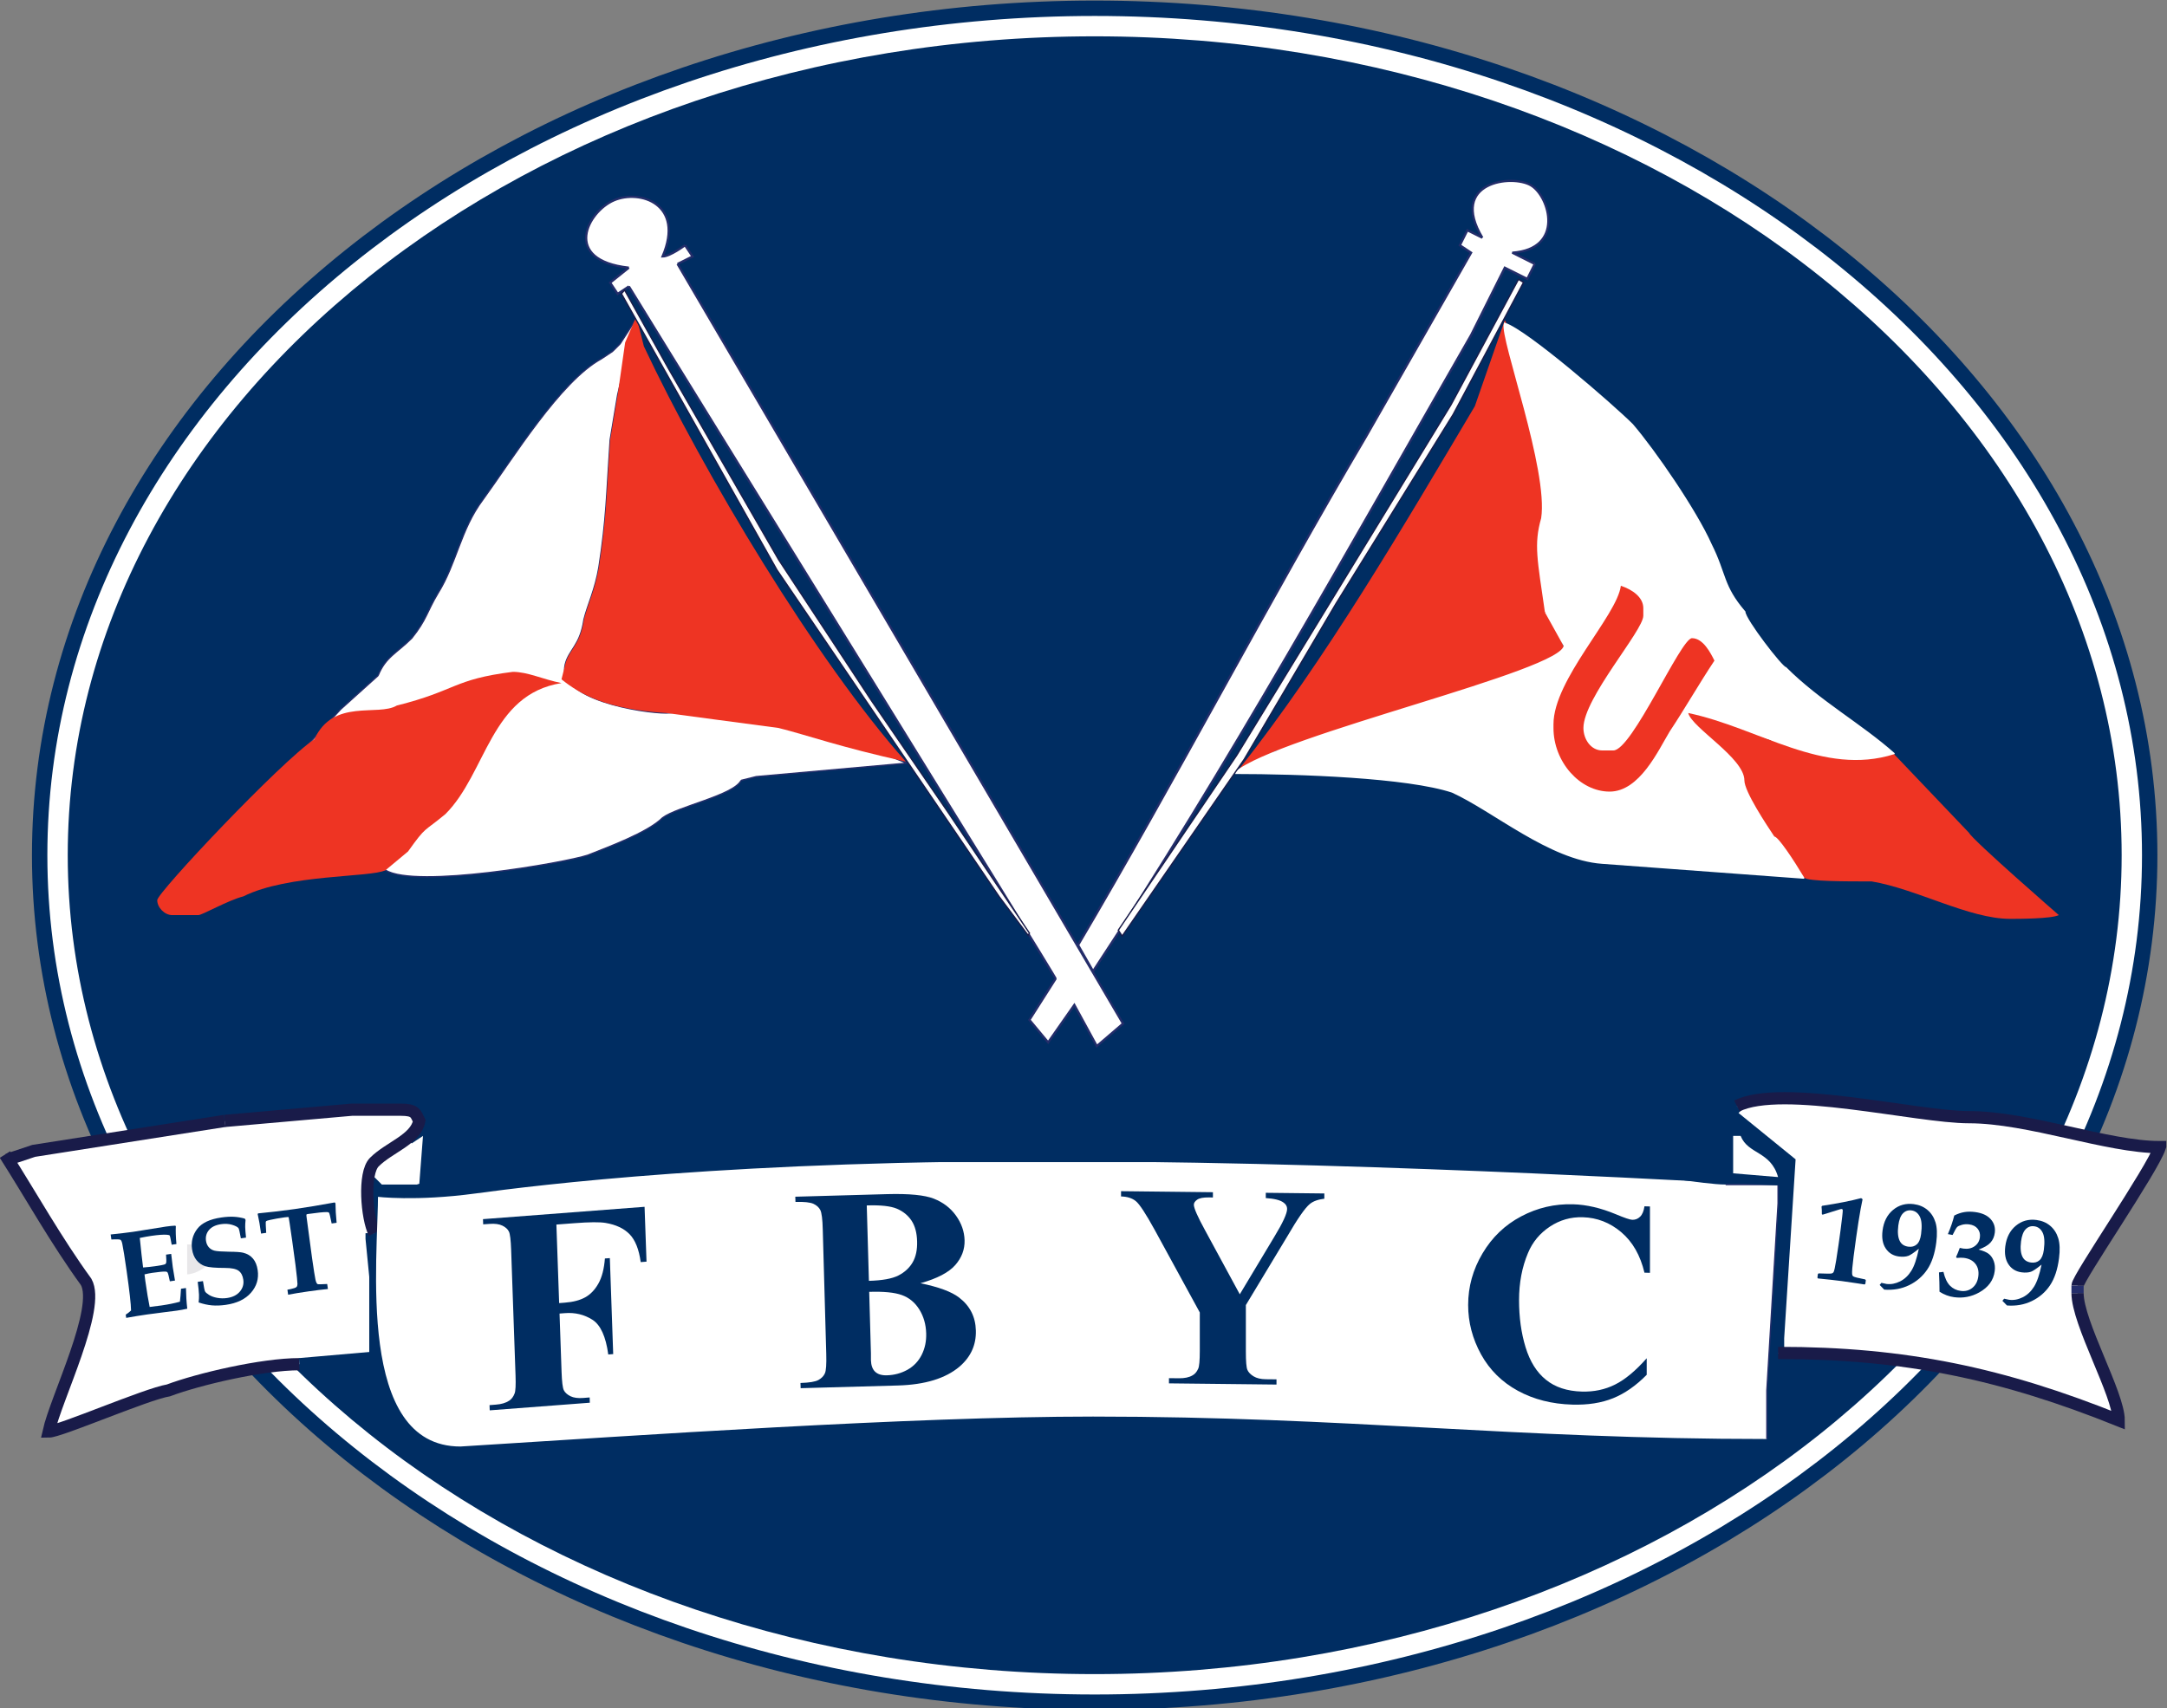
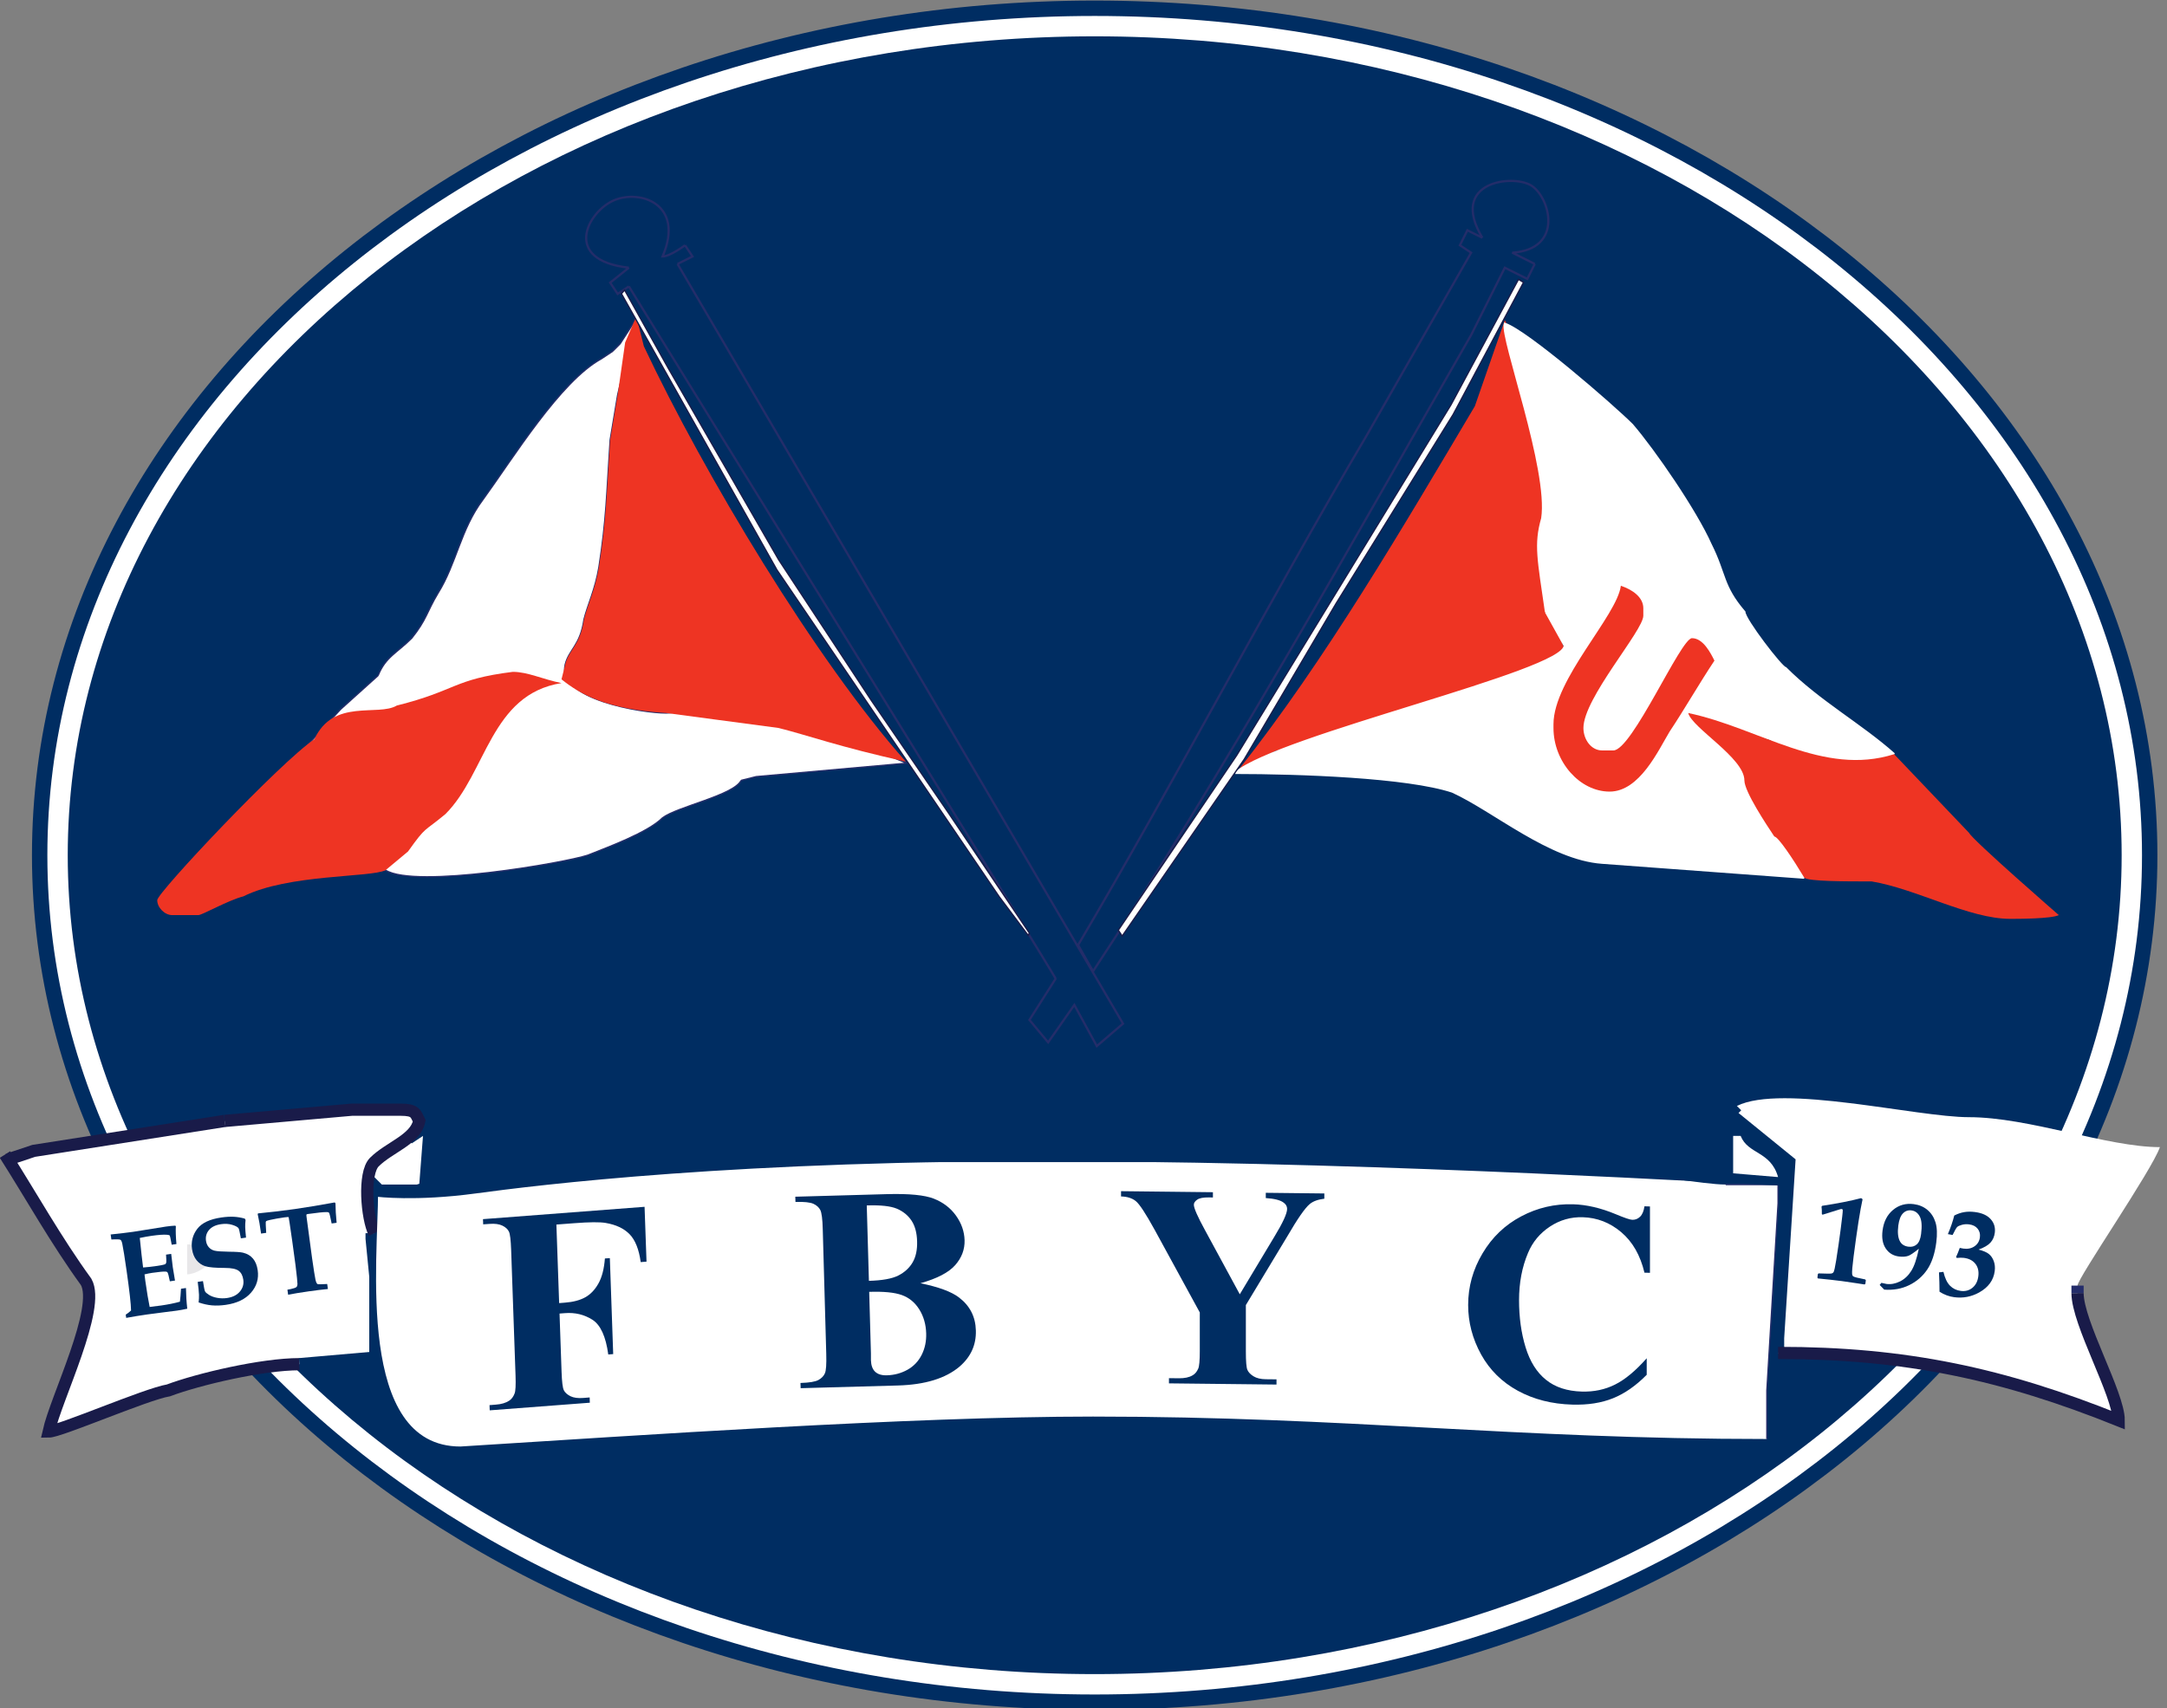
<svg xmlns="http://www.w3.org/2000/svg" viewBox="0 0 623.999 492.032" height="492.032" width="623.999" xml:space="preserve" id="svg2231" version="1.1">
  <rect x="0" y="0" width="623.999" height="492.032" fill="#808080" stroke="none" />
  <defs id="defs2235">
    <clipPath id="clipPath2247" clipPathUnits="userSpaceOnUse">
      <path id="path2245" d="M 162,121.488 H 630 V 490.512 H 162 Z" />
    </clipPath>
    <clipPath id="clipPath2347" clipPathUnits="userSpaceOnUse">
      <path id="path2345" d="M 162,121.488 H 630 V 490.512 H 162 Z" />
    </clipPath>
    <clipPath id="clipPath2363" clipPathUnits="userSpaceOnUse">
      <path id="path2361" d="M 162,121.488 H 630 V 490.512 H 162 Z" />
    </clipPath>
    <clipPath id="clipPath2407" clipPathUnits="userSpaceOnUse">
      <path id="path2405" d="M 162,121.488 H 630 V 490.512 H 162 Z" />
    </clipPath>
    <clipPath id="clipPath2423" clipPathUnits="userSpaceOnUse">
      <path id="path2421" d="M 162,121.488 H 630 V 490.512 H 162 Z" />
    </clipPath>
    <clipPath id="clipPath2459" clipPathUnits="userSpaceOnUse">
      <path id="path2457" d="M 162,121.488 H 630 V 490.512 H 162 Z" />
    </clipPath>
  </defs>
  <g transform="matrix(1.333,0,0,-1.333,-216.001,654.016)" id="g2239">
    <g id="g2241">
      <g clip-path="url(#clipPath2247)" id="g2243">
        <g transform="translate(398.515,122.83)" id="g2249">
          <path id="path2251" style="fill:#ffffff;fill-opacity:1;fill-rule:nonzero;stroke:none" d="M 0,0 C 125.524,0 227.906,82.212 227.906,183.01 227.906,283.807 125.524,366.019 0,366.019 -125.524,366.019 -227.906,283.807 -227.906,183.01 -227.906,82.212 -125.524,0 0,0" />
        </g>
        <g transform="translate(398.515,122.83)" id="g2253">
          <path id="path2255" style="fill:none;stroke:#002d62;stroke-width:3.327;stroke-linecap:butt;stroke-linejoin:miter;stroke-miterlimit:2.613;stroke-dasharray:none;stroke-opacity:1" d="M 0,0 C 125.524,0 227.906,82.212 227.906,183.01 227.906,283.807 125.524,366.019 0,366.019 -125.524,366.019 -227.906,283.807 -227.906,183.01 -227.906,82.212 -125.524,0 0,0" />
        </g>
        <g transform="translate(398.515,128.894)" id="g2257">
          <path id="path2259" style="fill:#002d62;fill-opacity:1;fill-rule:nonzero;stroke:none" d="m 0,0 c 122.188,0 221.846,79.488 221.846,176.944 0,97.458 -99.658,176.947 -221.846,176.947 -122.187,0 -221.841,-79.489 -221.841,-176.947 C -221.841,79.488 -122.187,0 0,0" />
        </g>
        <g transform="translate(294.387,414.732)" id="g2261">
          <path id="path2263" style="fill:#ffffff;fill-opacity:1;fill-rule:nonzero;stroke:none" d="m 0,0 -2.426,-1.618 c -8.896,-4.851 -19.138,-21.56 -25.605,-30.456 -4.85,-6.471 -5.66,-13.748 -9.701,-20.217 -2.428,-4.042 -2.428,-5.658 -5.663,-9.702 -3.233,-3.235 -5.66,-4.045 -7.278,-8.088 l -8.086,-7.276 -37.195,-40.431 c 9.011,-5.463 22.93,6.826 46.899,5.659 6.47,-4.045 38.815,1.616 43.668,3.235 4.041,1.618 12.937,4.85 16.171,8.085 3.237,2.426 15.364,4.853 16.982,8.088 l 3.233,0.808 32.539,2.908 c -4.697,1.963 -11.481,4.735 -10.143,3.398 0.078,-0.081 -25.657,8.868 -41.802,7.441 -5.384,0 -23.703,3.027 -21.833,10.513 0.808,3.231 3.234,4.041 4.043,9.704 0.81,3.233 2.425,6.469 3.236,11.318 1.615,10.513 1.615,15.364 2.425,27.494 L 1.081,-9.433 4.819,6.562 1.615,1.619 Z" />
        </g>
        <g transform="translate(293.851,395.596)" id="g2265">
          <path id="path2267" style="fill:none;stroke:#242d6a;stroke-width:0.285;stroke-linecap:butt;stroke-linejoin:miter;stroke-miterlimit:2.613;stroke-dasharray:none;stroke-opacity:1" d="M 0,0 1.615,9.704 5.355,25.698 2.152,20.756 0.536,19.137 m 63.538,-89.006 c -4.697,1.963 -11.48,4.736 -10.142,3.399 0.078,-0.081 -25.658,8.868 -41.802,7.441 -5.383,0 -23.703,3.027 -21.833,10.512 0.807,3.232 3.231,4.041 4.043,9.704 0.809,3.234 2.425,6.469 3.233,11.318 C -0.81,-16.981 -0.81,-12.13 0,0 m 28.3,-73.584 3.236,0.808 32.538,2.907 M -95.418,-98.651 c 9.009,-5.463 22.93,6.826 46.899,5.659 6.47,-4.045 38.816,1.616 43.668,3.235 4.041,1.618 12.937,4.848 16.172,8.085 3.235,2.425 15.364,4.853 16.979,8.088 m -78.439,22.64 -8.083,-7.277 -37.196,-40.43 m 93.529,116.17 c -8.897,-4.852 -19.138,-21.561 -25.605,-30.457 -4.851,-6.47 -5.662,-13.747 -9.704,-20.216 -2.426,-4.043 -2.426,-5.659 -5.66,-9.702 -3.236,-3.235 -5.661,-4.045 -7.281,-8.088 M 0.536,19.137 -1.889,17.519" />
        </g>
        <g transform="translate(308.406,433.603)" id="g2269">
-           <path id="path2271" style="fill:#ffffff;fill-opacity:1;fill-rule:nonzero;stroke:none" d="m 0,0 3.233,1.616 -1.62,2.425 c 0,0 -3.23,-2.425 -4.849,-2.425 4.849,11.322 -4.85,14.555 -10.51,12.129 -5.661,-2.425 -11.321,-12.939 3.233,-14.555 l -4.041,-3.235 1.615,-2.422 2.426,1.614 C 4.851,-29.922 82.48,-155.259 81.672,-154.45 l -5.662,-8.895 4.042,-4.851 5.662,8.085 4.851,-8.895 5.661,4.854 z" />
-         </g>
+           </g>
        <g transform="translate(390.078,279.152)" id="g2273">
          <path id="path2275" style="fill:none;stroke:#242d6a;stroke-width:0.477;stroke-linecap:butt;stroke-linejoin:miter;stroke-miterlimit:2.613;stroke-dasharray:none;stroke-opacity:1" d="m 0,0 -5.66,-8.895 4.041,-4.851 5.661,8.085 4.851,-8.895 5.661,4.854 -96.226,164.152 m -10.514,-4.853 C -76.822,124.528 0.808,-0.809 0,0 m -92.186,153.64 -4.042,-3.235 1.616,-2.424 2.426,1.616 m 12.128,8.893 c 0,0 -3.232,-2.424 -4.851,-2.424 4.851,11.322 -4.851,14.555 -10.509,12.129 -5.66,-2.425 -11.322,-12.939 3.232,-14.555 m 10.514,0.81 3.233,1.616 -1.619,2.424" />
        </g>
        <g transform="translate(487.111,421.473)" id="g2277">
          <path id="path2279" style="fill:#ee3423;fill-opacity:1;fill-rule:nonzero;stroke:none" d="m 0,0 -6.471,-18.599 c -15.361,-25.877 -32.343,-54.988 -50.942,-78.436 l 8.089,4.043 c 7.278,0 16.169,4.041 24.258,6.467 19.409,6.472 25.066,8.087 38.005,15.365 l -3.235,8.086 c -0.808,5.661 -2.427,10.514 -2.427,15.364 0,1.617 0.81,3.234 0.81,4.851 l 1.617,15.364 C 11.322,-18.599 0,-8.088 0,-0.808 l 0.81,-0.81 z" />
        </g>
        <g transform="translate(297.084,416.622)" id="g2281">
          <path id="path2283" style="fill:#ee3423;fill-opacity:1;fill-rule:nonzero;stroke:none" d="m 0,0 -1.617,-11.322 -1.617,-9.704 c -0.809,-12.13 -0.809,-16.982 -2.426,-27.493 -0.808,-4.851 -2.424,-8.085 -3.235,-11.321 -0.809,-5.66 -3.234,-6.469 -4.043,-9.701 l -0.808,-3.237 c 4.042,-3.235 9.703,-6.469 22.642,-7.277 l 24.259,-3.235 c 6.469,-1.619 12.937,-4.043 27.493,-7.278 C 41.239,-68.736 16.982,-28.304 4.045,-0.81 L 2.427,5.659 Z" />
        </g>
        <g transform="translate(504.091,333.332)" id="g2285">
          <path id="path2287" style="fill:#ffffff;fill-opacity:1;fill-rule:nonzero;stroke:none" d="m 0,0 v 0 c 0,-2.425 1.619,-4.851 4.045,-4.851 h 2.426 c 4.045,0 14.556,24.257 16.982,24.257 2.426,0 4.041,-3.233 4.851,-4.852 C 25.069,9.703 21.834,4.043 18.602,-0.81 16.173,-4.851 12.135,-13.746 5.664,-13.746 -0.807,-13.746 -6.467,-7.278 -6.467,0 v 0.808 c 0,9.704 13.747,23.45 14.555,29.92 2.428,-0.808 4.851,-2.425 4.851,-4.851 V 24.258 C 12.939,21.024 0,6.469 0,0 m -75.2,-9.704 c 13.747,0 37.197,-0.808 46.899,-4.042 8.897,-4.043 21.025,-14.556 32.346,-15.366 l 43.667,-3.233 c -1.619,2.425 -3.235,6.47 -6.47,8.895 -1.616,2.424 -6.471,9.704 -6.471,12.13 0,4.85 -10.508,10.51 -11.318,13.746 4.851,0 11.318,-3.236 16.979,-4.851 1.62,-1.618 14.557,-5.661 15.367,-6.469 l 11.321,3.233 c -7.28,6.469 -16.173,11.32 -23.453,18.6 -0.808,0 -8.896,10.511 -8.896,12.128 -4.849,5.661 -4.042,8.087 -7.277,14.556 -3.231,7.278 -12.128,20.217 -16.978,25.877 -4.045,4.042 -22.644,20.214 -27.495,21.832 -0.81,-3.236 9.703,-31.537 8.086,-42.05 -1.616,-5.659 -0.809,-8.895 0.81,-20.215 l 4.041,-7.278 c 0,-5.659 -61.456,-19.407 -71.158,-27.493" />
        </g>
        <g transform="translate(517.03,357.589)" id="g2289">
          <path id="path2291" style="fill:none;stroke:#ffffff;stroke-width:0.477;stroke-linecap:butt;stroke-linejoin:miter;stroke-miterlimit:2.613;stroke-dasharray:none;stroke-opacity:1" d="M 0,0 C 0,-3.234 -12.939,-17.789 -12.939,-24.258 M 0,1.619 V 0 m -19.406,-23.45 c 0,9.704 13.747,23.45 14.554,29.92 C -2.424,5.663 0,4.045 0,1.619 m -19.406,-25.877 v 0.808 m 12.937,-5.659 c 4.045,0 14.557,24.257 16.983,24.257 2.425,0 4.041,-3.233 4.85,-4.852 -3.234,-4.851 -6.469,-10.51 -9.702,-15.363 -2.429,-4.042 -6.469,-12.936 -12.937,-12.936 -6.471,0 -12.131,6.467 -12.131,13.745 m 10.511,-4.851 h 2.426 m -6.47,4.851 c 0,-2.425 1.619,-4.851 4.044,-4.851 m -8.086,22.642 c 0,-5.661 -61.457,-19.408 -71.159,-27.495 m 67.118,34.772 4.041,-7.277 m 71.162,-23.451 c -7.281,6.468 -16.174,11.319 -23.453,18.6 -0.808,0 -8.896,10.51 -8.896,12.128 -4.85,5.66 -4.042,8.086 -7.277,14.555 -3.232,7.278 -12.128,20.218 -16.979,25.877 -4.045,4.043 -22.643,20.214 -27.495,21.833 -0.81,-3.237 9.703,-31.537 8.087,-42.051 -1.616,-5.659 -0.81,-8.895 0.81,-20.214 m 63.881,-33.962 11.322,3.234 M 34.772,-56.603 c -1.619,2.425 -3.235,6.47 -6.469,8.895 -1.616,2.424 -6.471,9.705 -6.471,12.13 0,4.85 -10.509,10.511 -11.318,13.746 4.85,0 11.318,-3.235 16.978,-4.851 1.618,-1.618 14.558,-5.661 15.367,-6.469 M -8.895,-53.37 34.772,-56.603 M -88.14,-33.962 c 13.747,0 37.198,-0.808 46.9,-4.041 8.896,-4.043 21.024,-14.557 32.345,-15.367" />
        </g>
        <g transform="translate(504.093,333.332)" id="g2293">
          <path id="path2295" style="fill:#ee3423;fill-opacity:1;fill-rule:nonzero;stroke:none" d="m 0,0 c 0,6.469 12.938,21.024 12.938,24.258 v 1.617 c 0,2.428 -2.424,4.045 -4.852,4.853 C 7.278,24.258 -6.469,10.51 -6.469,0.808 V 0 c 0,-7.277 5.66,-13.746 12.131,-13.746 6.467,0 10.509,8.895 12.938,12.936 3.233,4.853 6.467,10.514 9.702,15.365 -0.81,1.618 -2.425,4.851 -4.851,4.851 -2.426,0 -12.937,-24.257 -16.982,-24.257 H 4.043 C 1.617,-4.851 0,-2.427 0,0" />
        </g>
        <g transform="translate(566.356,300.178)" id="g2297">
          <path id="path2299" style="fill:#ee3423;fill-opacity:1;fill-rule:nonzero;stroke:none" d="m 0,0 c 9.702,-1.617 21.027,-8.088 29.924,-8.088 1.612,0 8.892,0 10.509,0.81 0,0 -18.599,16.173 -19.406,17.788 L 4.852,27.493 c -15.364,-4.853 -29.111,5.661 -44.474,8.896 0.809,-3.235 12.131,-9.705 12.131,-14.557 0,-2.424 4.851,-9.702 6.468,-12.129 0.809,0 4.044,-4.853 6.469,-8.896 C -13.743,0 -5.661,0 0,0" />
        </g>
        <g transform="translate(247.757,338.183)" id="g2301">
          <path id="path2303" style="fill:#ee3423;fill-opacity:1;fill-rule:nonzero;stroke:none" d="m 0,0 c -4.043,-2.425 -13.747,1.618 -17.789,-7.276 -7.28,-4.853 -33.961,-33.155 -33.961,-34.772 0,-1.617 1.615,-3.235 3.233,-3.235 h 5.66 c 0.808,0 6.471,3.235 9.704,4.043 9.704,4.853 27.493,4.044 30.727,5.661 l 4.853,4.043 c 4.043,5.661 3.233,4.043 8.084,8.087 8.896,8.894 9.708,25.875 25.07,28.301 C 31.536,5.661 28.3,7.279 25.068,7.279 12.131,5.661 12.938,3.237 0,0" />
        </g>
        <g transform="translate(457.191,396.405)" id="g2305">
-           <path id="path2307" style="fill:#ffffff;fill-opacity:1;fill-rule:nonzero;stroke:none" d="m 0,0 c -21.021,-35.581 -41.238,-74.394 -62.261,-109.975 l 3.233,-5.661 c 28.301,42.857 56.602,93.803 81.67,137.47 l 7.278,14.553 4.851,-2.425 1.617,3.233 c 0,0 -3.233,1.618 -4.85,2.43 11.319,0.806 8.085,12.127 4.041,14.551 -4.041,2.428 -17.787,0.811 -10.51,-11.32 l -3.235,1.616 -1.616,-3.234 2.424,-1.613 z" />
-         </g>
+           </g>
        <g transform="translate(482.261,439.261)" id="g2309">
          <path id="path2311" style="fill:none;stroke:#242d6a;stroke-width:0.477;stroke-linecap:butt;stroke-linejoin:miter;stroke-miterlimit:2.613;stroke-dasharray:none;stroke-opacity:1" d="m 0,0 -3.235,1.616 -1.619,-3.234 2.424,-1.613 -22.639,-39.625 m 36.39,37.195 c 0,0 -3.235,1.618 -4.854,2.43 11.321,0.806 8.087,12.127 4.041,14.553 C 6.467,13.748 -7.277,12.131 0,0 m -2.43,-21.022 7.281,14.555 4.851,-2.427 1.619,3.233 m -95.416,-152.831 c 28.299,42.857 56.6,93.803 81.665,137.47 m -84.902,-131.809 3.237,-5.661 m 59.026,115.636 C -46.09,-78.437 -66.308,-117.25 -87.332,-152.831" />
        </g>
        <g transform="translate(536.437,243.574)" id="g2313">
          <path id="path2315" style="fill:#ffffff;fill-opacity:1;fill-rule:nonzero;stroke:none" d="m 0,0 v -6.469 l 9.706,-0.81 C 8.088,-1.617 3.235,-2.427 1.619,1.616 H 0 Z" />
        </g>
        <g transform="translate(242.212,226.122)" id="g2317">
          <path id="path2319" style="fill:#ffffff;fill-opacity:1;fill-rule:nonzero;stroke:none" d="M 0,0 C 0.204,-0.774 0.438,-1.445 0.695,-1.956 L 0.555,0 Z m 10.41,8.729 0.794,10.339 -2.423,-1.616 -0.811,0.809 2.426,4.043 C 9.59,18.261 3.928,16.643 0.695,13.407 -0.26,12.456 -0.712,10.383 -0.813,8.019 h 0.793 l -0.095,1.345 0.81,0.81 1.617,-1.615 h 7.562 l 0.497,0.157 z" />
        </g>
        <g transform="translate(229.969,223.36)" id="g2321">
          <path id="path2323" style="fill:#ffffff;fill-opacity:1;fill-rule:nonzero;stroke:none" d="M 0,0 C 0,3.231 0,4.041 -3.235,4.041 L -4.043,1.614 V 0 l 2.424,0.806 -2.424,-1.618 0.808,-0.807 z" />
        </g>
        <g transform="translate(225.926,224.975)" id="g2325">
          <path id="path2327" style="fill:#d0b4ae;fill-opacity:1;fill-rule:nonzero;stroke:none" d="M 0,0 0.808,2.429 0,3.235 H 4.851 L 5.66,2.429 6.468,1.617 5.66,2.429 4.851,3.235 H 0 L -0.808,2.429 -1.617,1.617 -2.429,0.81 -1.617,1.617 -0.808,2.429 0,0 c -1.617,0 -0.808,-0.809 -0.808,-2.424 0,-3.237 2.425,-1.619 4.851,-1.619 v 2.429 L 0.808,-3.233 0,-2.424 2.424,-0.809 0,-1.614 Z" />
        </g>
        <g transform="translate(210.56,248.426)" id="g2329">
          <path id="path2331" style="fill:#ffffff;fill-opacity:1;fill-rule:nonzero;stroke:none" d="m 0,0 -41.243,-6.469 -5.656,-1.617 c 5.656,-8.894 10.513,-17.791 16.981,-26.685 3.233,-5.661 -6.468,-25.068 -8.089,-32.346 2.429,0 21.026,8.088 25.878,8.894 6.469,2.428 20.215,5.661 28.303,5.661 l 18.597,1.62 v 2.423 c 0,1.62 -0.809,1.62 -1.618,3.236 v 8.088 6.466 l -0.808,5.664 v 0.807 c -1.617,3.234 -2.427,12.938 0,15.362 3.236,3.234 8.896,4.853 9.704,8.896 -0.808,1.617 -0.808,2.426 -4.042,2.426 H 27.492 Z" />
        </g>
        <g transform="translate(163.115,241.159)" id="g2333">
          <path id="path2335" style="fill:none;stroke:#191b49;stroke-width:2.64;stroke-linecap:butt;stroke-linejoin:miter;stroke-miterlimit:2.613;stroke-dasharray:none;stroke-opacity:1" d="m 0,0 c 5.66,-8.894 11.059,-18.61 17.528,-27.505 3.232,-5.66 -6.469,-25.067 -8.089,-32.346 2.429,0 21.027,8.088 25.878,8.895 6.468,2.428 20.214,5.661 28.302,5.661 M 47.447,7.267 6.204,0.798 0.547,-1.093" />
        </g>
      </g>
    </g>
    <g transform="translate(226.733,195.864)" id="g2337">
      <path id="path2339" style="fill:none;stroke:#002d62;stroke-width:2.64;stroke-linecap:butt;stroke-linejoin:miter;stroke-miterlimit:2.613;stroke-dasharray:none;stroke-opacity:1" d="M 0,0 18.598,1.619 V 4.043" />
    </g>
    <g id="g2341">
      <g clip-path="url(#clipPath2347)" id="g2343">
        <g transform="translate(245.332,199.907)" id="g2349">
          <path id="path2351" style="fill:none;stroke:#242d6a;stroke-width:2.64;stroke-linecap:butt;stroke-linejoin:miter;stroke-miterlimit:2.613;stroke-dasharray:none;stroke-opacity:1" d="M 0,0 C 0,1.619 -0.81,1.619 -1.619,3.237" />
        </g>
      </g>
    </g>
    <g transform="translate(243.127,193.707)" id="g2353">
      <path id="path2355" style="fill:none;stroke:#002d62;stroke-width:2.64;stroke-linecap:butt;stroke-linejoin:miter;stroke-miterlimit:2.613;stroke-dasharray:none;stroke-opacity:1" d="m 0,0 v 11.716 9.373 l -0.806,8.203 v 1.167" />
    </g>
    <g id="g2357">
      <g clip-path="url(#clipPath2363)" id="g2359">
        <g transform="translate(248.567,250.853)" id="g2365">
          <path id="path2367" style="fill:none;stroke:#191b49;stroke-width:2.64;stroke-linecap:butt;stroke-linejoin:miter;stroke-miterlimit:2.613;stroke-dasharray:none;stroke-opacity:1" d="m 0,0 h -10.513 l -27.495,-2.428 m 32.348,-24.26 c -1.618,3.235 -2.426,12.94 0,15.366 3.233,3.233 8.895,4.851 9.701,8.894 C 3.235,-0.812 3.235,0 0,0" />
        </g>
        <g transform="translate(202.474,215.273)" id="g2369">
          <path id="path2371" style="fill:#e8e7e9;fill-opacity:1;fill-rule:nonzero;stroke:none" d="m 0,0 c 1.617,0 4.853,1.617 4.853,3.235 0,1.616 0,0.808 -0.808,3.232 L 0,6.467 Z" />
        </g>
        <g transform="translate(350.454,227.4)" id="g2373">
          <path id="path2375" style="fill:#ffffff;fill-opacity:1;fill-rule:nonzero;stroke:none" d="m 0,0 v -10.511 c 0,-1.619 0.808,-2.426 2.425,-2.426 h 0.809 c 1.617,0 5.661,2.426 5.661,4.852 v 4.043 C 8.895,0 5.658,2.427 1.617,2.427 0.808,2.427 0,1.619 0,0" />
        </g>
        <g transform="translate(480.641,207.185)" id="g2377">
          <path id="path2379" style="fill:#29346f;fill-opacity:1;fill-rule:nonzero;stroke:none" d="m 0,0 c 0,-9.702 7.28,-19.404 16.983,-19.404 h 8.09 c 4.041,0 6.467,1.614 8.891,3.233 v -3.233 h 4.047 v 14.553 c -4.855,-0.808 -4.855,-11.32 -12.132,-11.32 h -5.66 c -4.852,0 -8.897,6.469 -8.897,12.936 v 5.661 c 0,8.086 4.852,16.98 10.512,16.98 h 4.045 c 8.085,0 6.467,-11.321 12.937,-11.321 v 13.747 l -0.805,0.81 -3.24,-4.043 c -1.615,0.807 -7.276,4.851 -8.892,4.851 h -5.66 C 7.28,23.45 0,13.746 0,0" />
        </g>
        <g transform="translate(356.115,195.056)" id="g2381">
          <path id="path2383" style="fill:#29346f;fill-opacity:1;fill-rule:nonzero;stroke:none" d="M 0,0 V 0 C -2.427,0 -4.853,0.809 -4.853,3.234 V 16.175 H 0 c 3.234,0 6.468,-5.66 6.468,-9.704 V 4.852 C 6.468,2.43 3.234,0 0,0 m -5.66,32.346 v 0 c 0,1.616 0.807,2.425 1.617,2.425 4.043,0 7.277,-2.425 7.277,-6.466 V 24.26 c 0,-2.426 -4.044,-4.852 -5.661,-4.852 h -0.811 c -1.615,0 -2.422,0.809 -2.422,2.426 z m -16.982,3.234 4.851,-1.618 h 0.81 l 1.615,-29.11 V 1.618 c 0,-3.235 -3.234,-3.235 -5.66,-4.043 l 0.809,-2.428 c 12.129,0 38.008,0 38.008,10.514 v 4.043 c 0,2.426 -6.47,8.085 -9.705,8.895 1.614,1.618 5.66,4.043 5.66,7.277 v 4.043 c 0,6.471 -9.703,7.282 -16.173,7.282 h -17.79 c -1.617,0 -2.425,-0.811 -2.425,-1.621" />
        </g>
        <g transform="translate(356.115,195.058)" id="g2385">
-           <path id="path2387" style="fill:#ffffff;fill-opacity:1;fill-rule:nonzero;stroke:none" d="m 0,0 c 3.234,0 6.468,2.426 6.468,4.85 v 1.618 c 0,4.041 -3.234,9.705 -6.468,9.705 H -4.853 V 3.233 C -4.853,0.807 -2.427,0 0,0" />
+           <path id="path2387" style="fill:#ffffff;fill-opacity:1;fill-rule:nonzero;stroke:none" d="m 0,0 c 3.234,0 6.468,2.426 6.468,4.85 c 0,4.041 -3.234,9.705 -6.468,9.705 H -4.853 V 3.233 C -4.853,0.807 -2.427,0 0,0" />
        </g>
        <g transform="translate(406.251,230.636)" id="g2389">
          <path id="path2391" style="fill:#29346f;fill-opacity:1;fill-rule:nonzero;stroke:none" d="m 0,0 c 4.041,0 6.467,-6.468 8.086,-9.704 1.616,-3.234 6.464,-10.511 6.464,-12.13 V -34.771 L 8.893,-35.58 v -3.233 h 16.172 6.467 v 0.808 c -2.426,3.234 -6.467,1.615 -6.467,5.659 v 7.281 c 0,4.041 5.662,9.702 7.277,12.937 1.62,4.041 4.851,9.702 9.702,11.319 -0.806,1.619 0,2.428 -2.424,2.428 H 28.301 c 1.619,-4.045 4.041,-0.809 4.041,-4.853 v -1.618 c 0,-0.809 -7.277,-12.129 -9.702,-12.939 -0.81,2.428 -7.281,14.557 -7.281,14.557 C 15.359,0 16.979,0 20.214,0 V 2.425 H 0 Z" />
        </g>
        <g transform="translate(537.246,251.661)" id="g2393">
          <path id="path2395" style="fill:#ffffff;fill-opacity:1;fill-rule:nonzero;stroke:none" d="M 0,0 -0.81,-0.81 -1.616,-1.619 11.321,-12.132 8.896,-50.135 v -3.235 c 27.537,0.026 48.68,-4.542 73.584,-14.557 0,5.661 -8.896,21.026 -8.896,27.494 v 1.617 c 0,1.619 16.173,25.069 17.792,29.919 -11.317,0 -28.304,6.471 -41.238,6.471 C 38.813,-2.426 9.704,4.852 0,0" />
        </g>
      </g>
    </g>
    <g transform="translate(537.246,251.661)" id="g2397">
      <path id="path2399" style="fill:none;stroke:#002d62;stroke-width:2.64;stroke-linecap:butt;stroke-linejoin:miter;stroke-miterlimit:2.613;stroke-dasharray:none;stroke-opacity:1" d="M 0,0 -0.81,-0.81 -1.616,-1.619 11.321,-12.132 8.896,-50.135 v -3.235" />
    </g>
    <g id="g2401">
      <g clip-path="url(#clipPath2407)" id="g2403">
        <g transform="translate(546.141,198.291)" id="g2409">
          <path id="path2411" style="fill:none;stroke:#191b49;stroke-width:2.64;stroke-linecap:butt;stroke-linejoin:miter;stroke-miterlimit:2.613;stroke-dasharray:none;stroke-opacity:1" d="m 0,0 c 27.542,0.025 48.682,-4.542 73.586,-14.557 0,5.661 -8.893,21.025 -8.893,27.496" />
        </g>
      </g>
    </g>
    <g transform="translate(610.834,211.231)" id="g2413">
      <path id="path2415" style="fill:none;stroke:#242d6a;stroke-width:2.64;stroke-linecap:butt;stroke-linejoin:miter;stroke-miterlimit:2.613;stroke-dasharray:none;stroke-opacity:1" d="M 0,0 V 1.614" />
    </g>
    <g id="g2417">
      <g clip-path="url(#clipPath2423)" id="g2419">
        <g transform="translate(610.834,212.845)" id="g2425">
-           <path id="path2427" style="fill:none;stroke:#191b49;stroke-width:2.64;stroke-linecap:butt;stroke-linejoin:miter;stroke-miterlimit:2.613;stroke-dasharray:none;stroke-opacity:1" d="m 0,0 c 0,1.619 16.173,25.071 17.788,29.919 -11.321,0 -28.304,6.472 -41.238,6.472 -11.323,0 -40.432,7.277 -50.138,2.425" />
-         </g>
+           </g>
        <g transform="translate(243.712,233.06)" id="g2429">
          <path id="path2431" style="fill:#ffffff;fill-opacity:1;fill-rule:nonzero;stroke:none" d="m 0,0 c 0,-14.553 -4.851,-54.987 17.792,-54.987 38.813,2.425 97.035,6.47 136.659,6.47 54.987,0 90.564,-4.849 145.553,-4.849 v 10.509 l 2.426,40.432 v 4.043 h -11.322 c -4.851,0 -16.983,2.427 -24.259,2.427 -9.702,0 -16.982,0.809 -25.875,0.809 -16.173,0 -32.347,1.614 -50.944,1.614 H 84.907 C 71.16,6.468 55.795,3.235 41.241,3.235 33.156,3.235 6.47,-3.233 0,0" />
        </g>
      </g>
    </g>
    <g transform="translate(543.717,179.693)" id="g2433">
      <path id="path2435" style="fill:none;stroke:#242d6a;stroke-width:0.285;stroke-linecap:butt;stroke-linejoin:miter;stroke-miterlimit:2.613;stroke-dasharray:none;stroke-opacity:1" d="m 0,0 v 10.512 l 2.426,40.43 v 4.045 H -8.896" />
    </g>
    <g transform="translate(296.287,427.174)" id="g2437">
      <path id="path2439" style="fill:#ffffff;fill-opacity:1;fill-rule:nonzero;stroke:none" d="m 0,0 33.59,-59.686 47.981,-70.566 6.277,-8.383 0.285,0.459 -17.702,26.287 -16.466,24.018 -20.008,30.39 L 10.054,-16 0.682,0.78 Z" />
    </g>
    <g transform="translate(296.287,427.174)" id="g2441">
      <path id="path2443" style="fill:none;stroke:#191b49;stroke-width:0.285;stroke-linecap:butt;stroke-linejoin:miter;stroke-miterlimit:2.613;stroke-dasharray:none;stroke-opacity:1" d="m 0,0 33.59,-59.686 47.981,-70.566 6.277,-8.383 0.285,0.459 -17.702,26.287 -16.466,24.018 -20.008,30.39 L 10.054,-16 0.682,0.78 Z" />
    </g>
    <g transform="translate(490.066,430.271)" id="g2445">
      <path id="path2447" style="fill:#ffffff;fill-opacity:1;fill-rule:nonzero;stroke:none" d="m 0,0 -14.574,-27.088 -46.302,-75.763 -25.57,-37.775 0.834,-1.272 26.368,38.199 19.83,33.65 25.303,40.861 15.205,28.538 z" />
    </g>
    <g transform="translate(490.066,430.271)" id="g2449">
      <path id="path2451" style="fill:none;stroke:#191b49;stroke-width:0.285;stroke-linecap:butt;stroke-linejoin:miter;stroke-miterlimit:2.613;stroke-dasharray:none;stroke-opacity:1" d="m 0,0 -14.574,-27.088 -46.302,-75.763 -25.57,-37.775 0.834,-1.272 26.368,38.199 19.83,33.65 25.303,40.861 15.205,28.538 z" />
    </g>
    <g id="g2453">
      <g clip-path="url(#clipPath2459)" id="g2455">
        <g transform="translate(282.234,226.035)" id="g2461">
          <path id="path2463" style="fill:#002d62;fill-opacity:1;fill-rule:nonzero;stroke:none" d="m 0,0 0.594,-16.971 1.197,0.091 c 1.827,0.134 3.309,0.526 4.449,1.168 1.143,0.632 2.089,1.633 2.85,2.991 0.761,1.361 1.215,3.155 1.39,5.393 l 1.067,0.077 0.724,-20.738 -1.065,-0.086 c -0.527,3.89 -1.671,6.395 -3.435,7.515 -1.759,1.11 -3.726,1.586 -5.903,1.421 l -1.191,-0.09 0.441,-12.638 c 0.077,-2.114 0.232,-3.422 0.49,-3.935 0.255,-0.513 0.731,-0.934 1.425,-1.288 0.695,-0.341 1.623,-0.469 2.778,-0.377 l 1.378,0.109 0.031,-1.138 -21.625,-1.648 -0.04,1.125 1.374,0.11 c 1.199,0.089 2.153,0.373 2.872,0.853 0.515,0.331 0.904,0.855 1.171,1.562 0.202,0.506 0.276,1.789 0.202,3.862 L -9.775,-5.46 c -0.078,2.112 -0.232,3.432 -0.479,3.935 -0.246,0.515 -0.709,0.945 -1.404,1.288 -0.696,0.341 -1.622,0.467 -2.781,0.379 l -1.375,-0.097 -0.043,1.124 34.905,2.665 0.421,-11.848 -1.254,-0.102 c -0.38,2.77 -1.188,4.775 -2.395,6.016 -1.216,1.255 -2.952,2.074 -5.189,2.449 C 9.404,0.563 7.143,0.547 3.848,0.292 Z" />
        </g>
        <g transform="translate(360.873,213.353)" id="g2465">
          <path id="path2467" style="fill:#002d62;fill-opacity:1;fill-rule:nonzero;stroke:none" d="m 0,0 v 0 c 3.947,-0.809 6.737,-1.839 8.358,-3.096 2.329,-1.778 3.542,-4.15 3.616,-7.099 0.091,-3.115 -1.086,-5.719 -3.534,-7.826 -3.01,-2.542 -7.432,-3.903 -13.292,-4.071 l -21.023,-0.584 -0.036,1.127 c 1.914,0.057 3.21,0.271 3.878,0.644 0.67,0.373 1.137,0.851 1.391,1.433 0.266,0.574 0.361,1.979 0.298,4.22 l -0.754,26.851 c -0.052,2.243 -0.237,3.637 -0.526,4.213 -0.291,0.575 -0.787,1.025 -1.486,1.351 -0.707,0.325 -1.997,0.462 -3.884,0.408 l -0.037,1.127 19.833,0.557 c 4.744,0.128 8.109,-0.196 10.107,-0.986 1.997,-0.79 3.588,-2.003 4.77,-3.651 C 8.862,12.964 9.481,11.202 9.537,9.304 9.594,7.313 8.921,5.521 7.518,3.922 6.115,2.323 3.611,1.016 0,0 m -11.129,0.517 v 0 c 2.886,0.084 5.005,0.462 6.363,1.155 1.358,0.693 2.379,1.639 3.082,2.834 0.694,1.196 1.021,2.718 0.966,4.542 -0.048,1.833 -0.447,3.328 -1.202,4.476 -0.762,1.148 -1.82,2.007 -3.173,2.585 -1.365,0.568 -3.531,0.805 -6.502,0.702 z m 0.063,-2.377 0.372,-13.281 0.003,-1.519 c 0.04,-1.096 0.337,-1.921 0.912,-2.465 0.581,-0.543 1.412,-0.797 2.518,-0.768 1.625,0.044 3.108,0.448 4.467,1.203 1.356,0.766 2.371,1.836 3.072,3.232 0.696,1.394 1.013,2.934 0.965,4.623 -0.055,1.939 -0.548,3.661 -1.481,5.163 -0.944,1.516 -2.201,2.552 -3.782,3.12 -1.582,0.57 -3.938,0.795 -7.046,0.692" />
        </g>
        <g transform="translate(448.124,232.754)" id="g2469">
          <path id="path2471" style="fill:#002d62;fill-opacity:1;fill-rule:nonzero;stroke:none" d="m 0,0 v -1.136 c -1.367,-0.161 -2.423,-0.547 -3.149,-1.151 -1.023,-0.845 -2.628,-3.161 -4.826,-6.94 l -8.976,-14.888 v -10.016 c 0,-2.137 0.104,-3.473 0.336,-3.994 0.218,-0.514 0.666,-0.979 1.321,-1.382 0.67,-0.413 1.546,-0.622 2.648,-0.636 l 2.314,-0.024 v -1.124 l -23.231,0.258 v 1.125 l 2.167,-0.025 c 1.223,-0.011 2.191,0.197 2.899,0.616 0.532,0.275 0.946,0.762 1.251,1.455 0.227,0.476 0.344,1.758 0.344,3.841 v 8.309 l -9.745,17.849 c -1.938,3.52 -3.293,5.591 -4.094,6.222 -0.792,0.637 -1.847,0.961 -3.172,0.998 v 1.136 l 19.846,-0.222 v -1.136 l -0.887,0.01 c -1.198,0.012 -2.043,-0.144 -2.524,-0.495 -0.476,-0.338 -0.708,-0.7 -0.708,-1.084 0,-0.731 0.814,-2.586 2.44,-5.552 l 7.483,-13.8 7.452,12.413 c 1.844,3.032 2.773,5.045 2.773,6.045 0,0.542 -0.259,1.005 -0.792,1.374 -0.691,0.517 -1.97,0.835 -3.816,0.961 v 1.136 z" />
        </g>
        <g transform="translate(518.466,229.945)" id="g2473">
          <path id="path2475" style="fill:#002d62;fill-opacity:1;fill-rule:nonzero;stroke:none" d="m 0,0 v -14.342 l -1.188,0.035 c -0.898,3.765 -2.567,6.679 -5.016,8.75 -2.437,2.062 -5.213,3.141 -8.305,3.229 -2.586,0.074 -4.952,-0.6 -7.109,-2.027 -2.158,-1.429 -3.744,-3.326 -4.731,-5.706 -1.283,-3.035 -1.931,-6.437 -1.931,-10.198 0,-3.699 0.469,-7.093 1.409,-10.163 0.939,-3.067 2.394,-5.412 4.399,-7.024 1.991,-1.617 4.575,-2.464 7.753,-2.554 2.605,-0.073 4.991,0.421 7.159,1.506 2.168,1.074 4.454,2.969 6.859,5.692 v -3.572 c -2.324,-2.355 -4.743,-4.046 -7.256,-5.06 -2.521,-1.021 -5.449,-1.48 -8.815,-1.384 -4.409,0.125 -8.339,1.124 -11.767,2.992 -3.429,1.87 -6.075,4.486 -7.943,7.855 -1.855,3.379 -2.792,6.938 -2.792,10.68 0,3.95 1.032,7.662 3.104,11.146 2.065,3.487 4.851,6.159 8.359,8.006 3.513,1.86 7.246,2.724 11.195,2.61 2.907,-0.082 5.982,-0.794 9.226,-2.145 1.876,-0.785 3.061,-1.194 3.573,-1.21 0.644,-0.018 1.209,0.203 1.689,0.672 0.481,0.466 0.792,1.218 0.94,2.245 z" />
        </g>
        <g transform="translate(243.522,232.857)" id="g2477">
          <path id="path2479" style="fill:none;stroke:#002d62;stroke-width:1.626;stroke-linecap:butt;stroke-linejoin:miter;stroke-miterlimit:2.613;stroke-dasharray:none;stroke-opacity:1" d="M 0,0 C 0,0 8.235,-1.046 21.125,0.699 34.013,2.441 78.055,8.017 150.021,7.67 221.988,7.32 292.525,2.79 302.908,2.441" />
        </g>
        <g transform="translate(189.302,205.869)" id="g2481">
          <path id="path2483" style="fill:#002d62;fill-opacity:1;fill-rule:nonzero;stroke:none" d="M 0,0 -0.101,0.698 C 0.329,0.968 0.71,1.27 1.05,1.599 1.03,2.97 0.71,5.807 0.097,10.113 c -0.422,2.939 -0.729,4.882 -0.928,5.828 -0.099,0.505 -0.231,0.814 -0.404,0.926 -0.169,0.112 -0.825,0.135 -1.965,0.072 l -0.156,1.082 c 2.043,0.213 3.652,0.405 4.831,0.573 l 7.098,1.134 c 0.748,0.106 1.427,0.174 2.039,0.201 l 0.113,-0.131 C 10.669,18.819 10.713,17.54 10.852,15.954 L 9.829,15.807 C 9.608,17.059 9.463,17.725 9.393,17.802 9.325,17.88 9.119,17.933 8.772,17.963 8.035,18.017 6.929,17.937 5.456,17.725 4.733,17.621 3.891,17.47 2.937,17.273 3.204,14.594 3.442,12.467 3.65,10.888 c 0.932,0.071 1.802,0.164 2.609,0.28 1.2,0.172 1.914,0.313 2.144,0.426 0.139,0.072 0.226,0.212 0.257,0.417 0.029,0.165 0.012,0.715 -0.053,1.656 l 1.113,0.159 c 0.165,-1.467 0.278,-2.418 0.341,-2.859 L 10.543,8.063 9.431,7.902 C 9.21,9.029 9.038,9.673 8.92,9.834 8.853,9.929 8.725,9.984 8.539,10.004 8.093,10.036 7.117,9.946 5.61,9.73 5.136,9.662 4.585,9.552 3.956,9.399 4.004,8.943 4.063,8.479 4.129,8.008 4.481,5.553 4.793,3.669 5.07,2.359 l 2.568,0.329 c 1.459,0.209 2.782,0.478 3.967,0.805 0.102,0.827 0.179,1.762 0.235,2.803 L 12.91,6.45 C 12.932,4.887 13.027,3.396 13.194,1.98 12.419,1.808 11.669,1.671 10.947,1.567 10.472,1.499 9.535,1.383 8.136,1.21 6.831,1.052 5.632,0.897 4.537,0.74 3.1,0.535 1.584,0.288 0,0" />
        </g>
        <g transform="translate(204.751,213.652)" id="g2485">
          <path id="path2487" style="fill:#002d62;fill-opacity:1;fill-rule:nonzero;stroke:none" d="m 0,0 1.137,0.163 c 0.191,-1.272 0.338,-2.012 0.444,-2.22 0.106,-0.211 0.395,-0.464 0.864,-0.759 0.476,-0.298 1.065,-0.51 1.769,-0.638 0.703,-0.128 1.408,-0.14 2.114,-0.038 1.215,0.173 2.141,0.634 2.776,1.385 0.636,0.75 0.883,1.606 0.746,2.57 C 9.723,1.35 9.384,1.995 8.836,2.401 8.276,2.805 7.297,3.006 5.899,3.008 3.826,3.01 2.408,3.133 1.647,3.376 0.887,3.618 0.255,4.054 -0.255,4.687 c -0.508,0.629 -0.829,1.426 -0.97,2.394 -0.229,1.619 0.144,3.074 1.122,4.362 0.978,1.286 2.721,2.112 5.225,2.469 0.981,0.141 1.864,0.192 2.647,0.154 0.783,-0.038 1.581,-0.171 2.394,-0.397 l 0.174,-0.293 c -0.059,-0.563 -0.088,-1.067 -0.079,-1.514 0.008,-0.449 0.065,-1.215 0.178,-2.298 L 9.323,9.404 C 9.09,10.721 8.919,11.457 8.81,11.607 8.605,11.867 8.147,12.109 7.435,12.326 6.721,12.544 5.935,12.591 5.074,12.469 3.893,12.302 3.019,11.883 2.45,11.217 1.882,10.551 1.661,9.768 1.791,8.863 1.87,8.312 2.072,7.851 2.397,7.48 2.724,7.109 3.139,6.86 3.645,6.737 4.151,6.611 5.209,6.536 6.823,6.512 8.283,6.501 9.283,6.431 9.822,6.296 10.705,6.078 11.41,5.658 11.939,5.03 12.47,4.403 12.809,3.565 12.959,2.514 13.22,0.689 12.742,-0.927 11.518,-2.336 10.293,-3.746 8.475,-4.625 6.053,-4.97 4.977,-5.122 3.984,-5.161 3.074,-5.08 2.166,-5 1.209,-4.789 0.201,-4.447 0.269,-3.825 0.296,-3.263 0.276,-2.766 0.25,-2.076 0.156,-1.152 0,0" />
        </g>
        <g transform="translate(224.283,210.875)" id="g2489">
          <path id="path2491" style="fill:#002d62;fill-opacity:1;fill-rule:nonzero;stroke:none" d="M 0,0 -0.154,1.083 C 0.337,1.155 0.844,1.271 1.365,1.436 1.608,1.513 1.773,1.61 1.863,1.723 1.953,1.838 2.005,2.031 2.018,2.305 2.026,2.684 1.882,4.05 1.591,6.409 1.377,8.081 1.146,9.788 0.896,11.526 c -0.488,3.418 -0.749,5.157 -0.781,5.216 -0.029,0.066 -0.339,0.053 -0.925,-0.031 -1.2,-0.172 -2.228,-0.355 -3.083,-0.547 -0.493,-0.114 -0.772,-0.2 -0.828,-0.251 -0.058,-0.052 -0.099,-0.135 -0.117,-0.249 -0.02,-0.11 0.014,-0.876 0.104,-2.295 l -1.111,-0.16 c -0.22,1.651 -0.467,3.067 -0.739,4.243 l 0.125,0.124 c 2.733,0.258 5.382,0.572 7.951,0.94 2.558,0.365 5.414,0.841 8.566,1.423 l 0.171,-0.184 c 0.006,-1.209 0.088,-2.611 0.247,-4.211 L 9.403,15.391 C 9.117,16.832 8.929,17.606 8.833,17.719 8.758,17.805 8.61,17.85 8.39,17.854 7.685,17.869 6.309,17.729 4.257,17.437 4.084,17.412 3.986,17.37 3.958,17.313 3.932,17.251 3.947,17.018 4.004,16.62 L 5.17,7.92 C 5.531,5.401 5.773,3.857 5.899,3.291 6.023,2.726 6.177,2.393 6.36,2.294 6.484,2.232 7.177,2.24 8.439,2.315 L 8.593,1.23 C 7.317,1.109 5.968,0.946 4.543,0.741 2.67,0.473 1.158,0.226 0,0" />
        </g>
        <g transform="translate(554.751,214.393)" id="g2493">
          <path id="path2495" style="fill:#002d62;fill-opacity:1;fill-rule:nonzero;stroke:none" d="m 0,0 -0.112,0.172 0.101,0.776 0.152,0.14 C 1.815,1.021 2.764,1.017 2.981,1.076 3.154,1.123 3.284,1.216 3.372,1.354 3.516,1.582 3.705,2.422 3.937,3.877 4.329,6.363 4.647,8.571 4.896,10.5 5.225,13.03 5.381,14.441 5.363,14.733 5.349,14.892 5.278,14.98 5.149,14.998 5.072,15.009 4.946,14.988 4.774,14.942 L 1.003,13.77 0.849,13.895 c 0.009,0.639 -0.011,1.177 -0.071,1.614 l 0.13,0.181 c 3.364,0.514 6.176,1.066 8.428,1.663 l 0.31,-0.24 C 9.38,15.929 9.085,14.303 8.761,12.236 8.437,10.17 8.085,7.666 7.704,4.72 7.445,2.707 7.338,1.447 7.387,0.941 7.41,0.711 7.489,0.547 7.627,0.448 7.827,0.301 8.689,0.079 10.211,-0.214 L 10.348,-0.39 10.247,-1.166 10.07,-1.303 8.472,-1.056 C 6.853,-0.812 5.759,-0.652 5.191,-0.578 3.604,-0.373 1.872,-0.183 0,0" />
        </g>
        <g transform="translate(576.546,220.804)" id="g2497">
          <path id="path2499" style="fill:#002d62;fill-opacity:1;fill-rule:nonzero;stroke:none" d="m 0,0 c -1.101,-0.886 -1.861,-1.397 -2.281,-1.536 -0.564,-0.189 -1.235,-0.235 -2.013,-0.135 -1.238,0.161 -2.19,0.736 -2.852,1.732 -0.667,0.994 -0.895,2.289 -0.688,3.885 0.249,1.916 1.006,3.399 2.271,4.452 1.269,1.051 2.755,1.467 4.456,1.248 C 0.057,9.495 1.048,9.08 1.861,8.393 2.678,7.709 3.257,6.813 3.6,5.708 3.947,4.599 4.003,3.156 3.771,1.368 3.458,-1.064 2.805,-3.017 1.819,-4.487 0.827,-5.956 -0.477,-7.084 -2.096,-7.869 -3.715,-8.658 -5.507,-8.976 -7.471,-8.83 l -0.987,1.012 0.375,0.452 c 0.52,-0.13 0.884,-0.207 1.091,-0.236 0.971,-0.124 1.945,0.058 2.927,0.544 0.977,0.489 1.791,1.249 2.439,2.287 C -0.978,-3.737 -0.435,-2.147 0,0 m -2.25,0.448 c 0.726,-0.094 1.332,0.073 1.812,0.501 0.484,0.43 0.792,1.178 0.929,2.239 C 0.712,4.896 0.62,6.147 0.218,6.941 -0.186,7.733 -0.788,8.183 -1.595,8.288 -2.313,8.381 -2.925,8.165 -3.432,7.643 -3.939,7.12 -4.272,6.246 -4.431,5.021 -4.625,3.519 -4.504,2.374 -4.069,1.591 -3.712,0.94 -3.105,0.559 -2.25,0.448" />
        </g>
        <g transform="translate(580.903,215.7)" id="g2501">
          <path id="path2503" style="fill:#002d62;fill-opacity:1;fill-rule:nonzero;stroke:none" d="m 0,0 0.96,0.113 c 0.315,-1.359 0.789,-2.355 1.416,-2.986 0.628,-0.636 1.406,-1.013 2.336,-1.132 0.974,-0.126 1.814,0.1 2.518,0.68 0.708,0.582 1.129,1.407 1.266,2.478 C 8.637,0.222 8.43,1.118 7.876,1.836 7.32,2.559 6.487,2.991 5.38,3.135 4.967,3.188 4.455,3.184 3.845,3.121 L 3.688,3.326 C 3.926,3.815 4.192,4.467 4.49,5.289 4.837,5.21 5.1,5.157 5.271,5.137 6.225,5.012 7.031,5.182 7.688,5.646 8.346,6.109 8.731,6.751 8.836,7.57 8.931,8.296 8.767,8.919 8.349,9.438 7.932,9.958 7.318,10.268 6.511,10.373 5.958,10.443 5.437,10.41 4.938,10.273 4.44,10.137 4.101,9.978 3.922,9.798 3.739,9.621 3.414,9.05 2.94,8.083 L 1.921,8.267 c 0.606,1.424 1.065,2.765 1.377,4.02 0.74,0.377 1.462,0.624 2.17,0.739 0.704,0.117 1.469,0.121 2.285,0.016 1.532,-0.197 2.671,-0.708 3.411,-1.535 0.743,-0.821 1.039,-1.809 0.89,-2.955 C 11.945,7.706 11.634,6.998 11.114,6.428 10.6,5.858 9.744,5.357 8.545,4.925 9.565,4.669 10.312,4.348 10.785,3.964 11.259,3.576 11.608,3.062 11.84,2.411 12.075,1.763 12.138,1.05 12.038,0.271 11.784,-1.704 10.659,-3.241 8.666,-4.345 6.996,-5.271 5.205,-5.608 3.302,-5.363 2.73,-5.29 2.182,-5.153 1.65,-4.951 1.12,-4.753 0.606,-4.494 0.112,-4.177 0.112,-2.867 0.077,-1.476 0,0" />
        </g>
        <g transform="translate(603.062,217.379)" id="g2505">
-           <path id="path2507" style="fill:#002d62;fill-opacity:1;fill-rule:nonzero;stroke:none" d="m 0,0 c -1.101,-0.887 -1.862,-1.396 -2.285,-1.537 -0.561,-0.19 -1.233,-0.234 -2.012,-0.133 -1.237,0.159 -2.187,0.734 -2.853,1.732 -0.663,0.991 -0.894,2.288 -0.687,3.884 0.248,1.916 1.006,3.399 2.274,4.452 1.269,1.052 2.752,1.467 4.452,1.248 C 0.057,9.495 1.045,9.078 1.861,8.393 2.675,7.708 3.257,6.813 3.6,5.706 3.943,4.599 4,3.154 3.769,1.367 3.456,-1.065 2.805,-3.018 1.816,-4.488 0.827,-5.957 -0.477,-7.086 -2.096,-7.871 -3.717,-8.66 -5.507,-8.977 -7.473,-8.83 l -0.988,1.01 0.375,0.452 c 0.523,-0.13 0.883,-0.207 1.094,-0.234 0.971,-0.126 1.945,0.057 2.923,0.544 0.977,0.488 1.791,1.248 2.441,2.286 C -0.979,-3.736 -0.438,-2.148 0,0 m -2.254,0.447 c 0.726,-0.093 1.332,0.074 1.816,0.501 0.48,0.431 0.792,1.178 0.929,2.238 C 0.712,4.895 0.621,6.146 0.216,6.94 -0.186,7.734 -0.792,8.183 -1.598,8.286 -2.314,8.379 -2.927,8.165 -3.435,7.641 -3.943,7.119 -4.274,6.244 -4.434,5.02 -4.627,3.518 -4.508,2.375 -4.072,1.591 -3.715,0.939 -3.108,0.558 -2.254,0.447" />
-         </g>
+           </g>
      </g>
    </g>
  </g>
</svg>